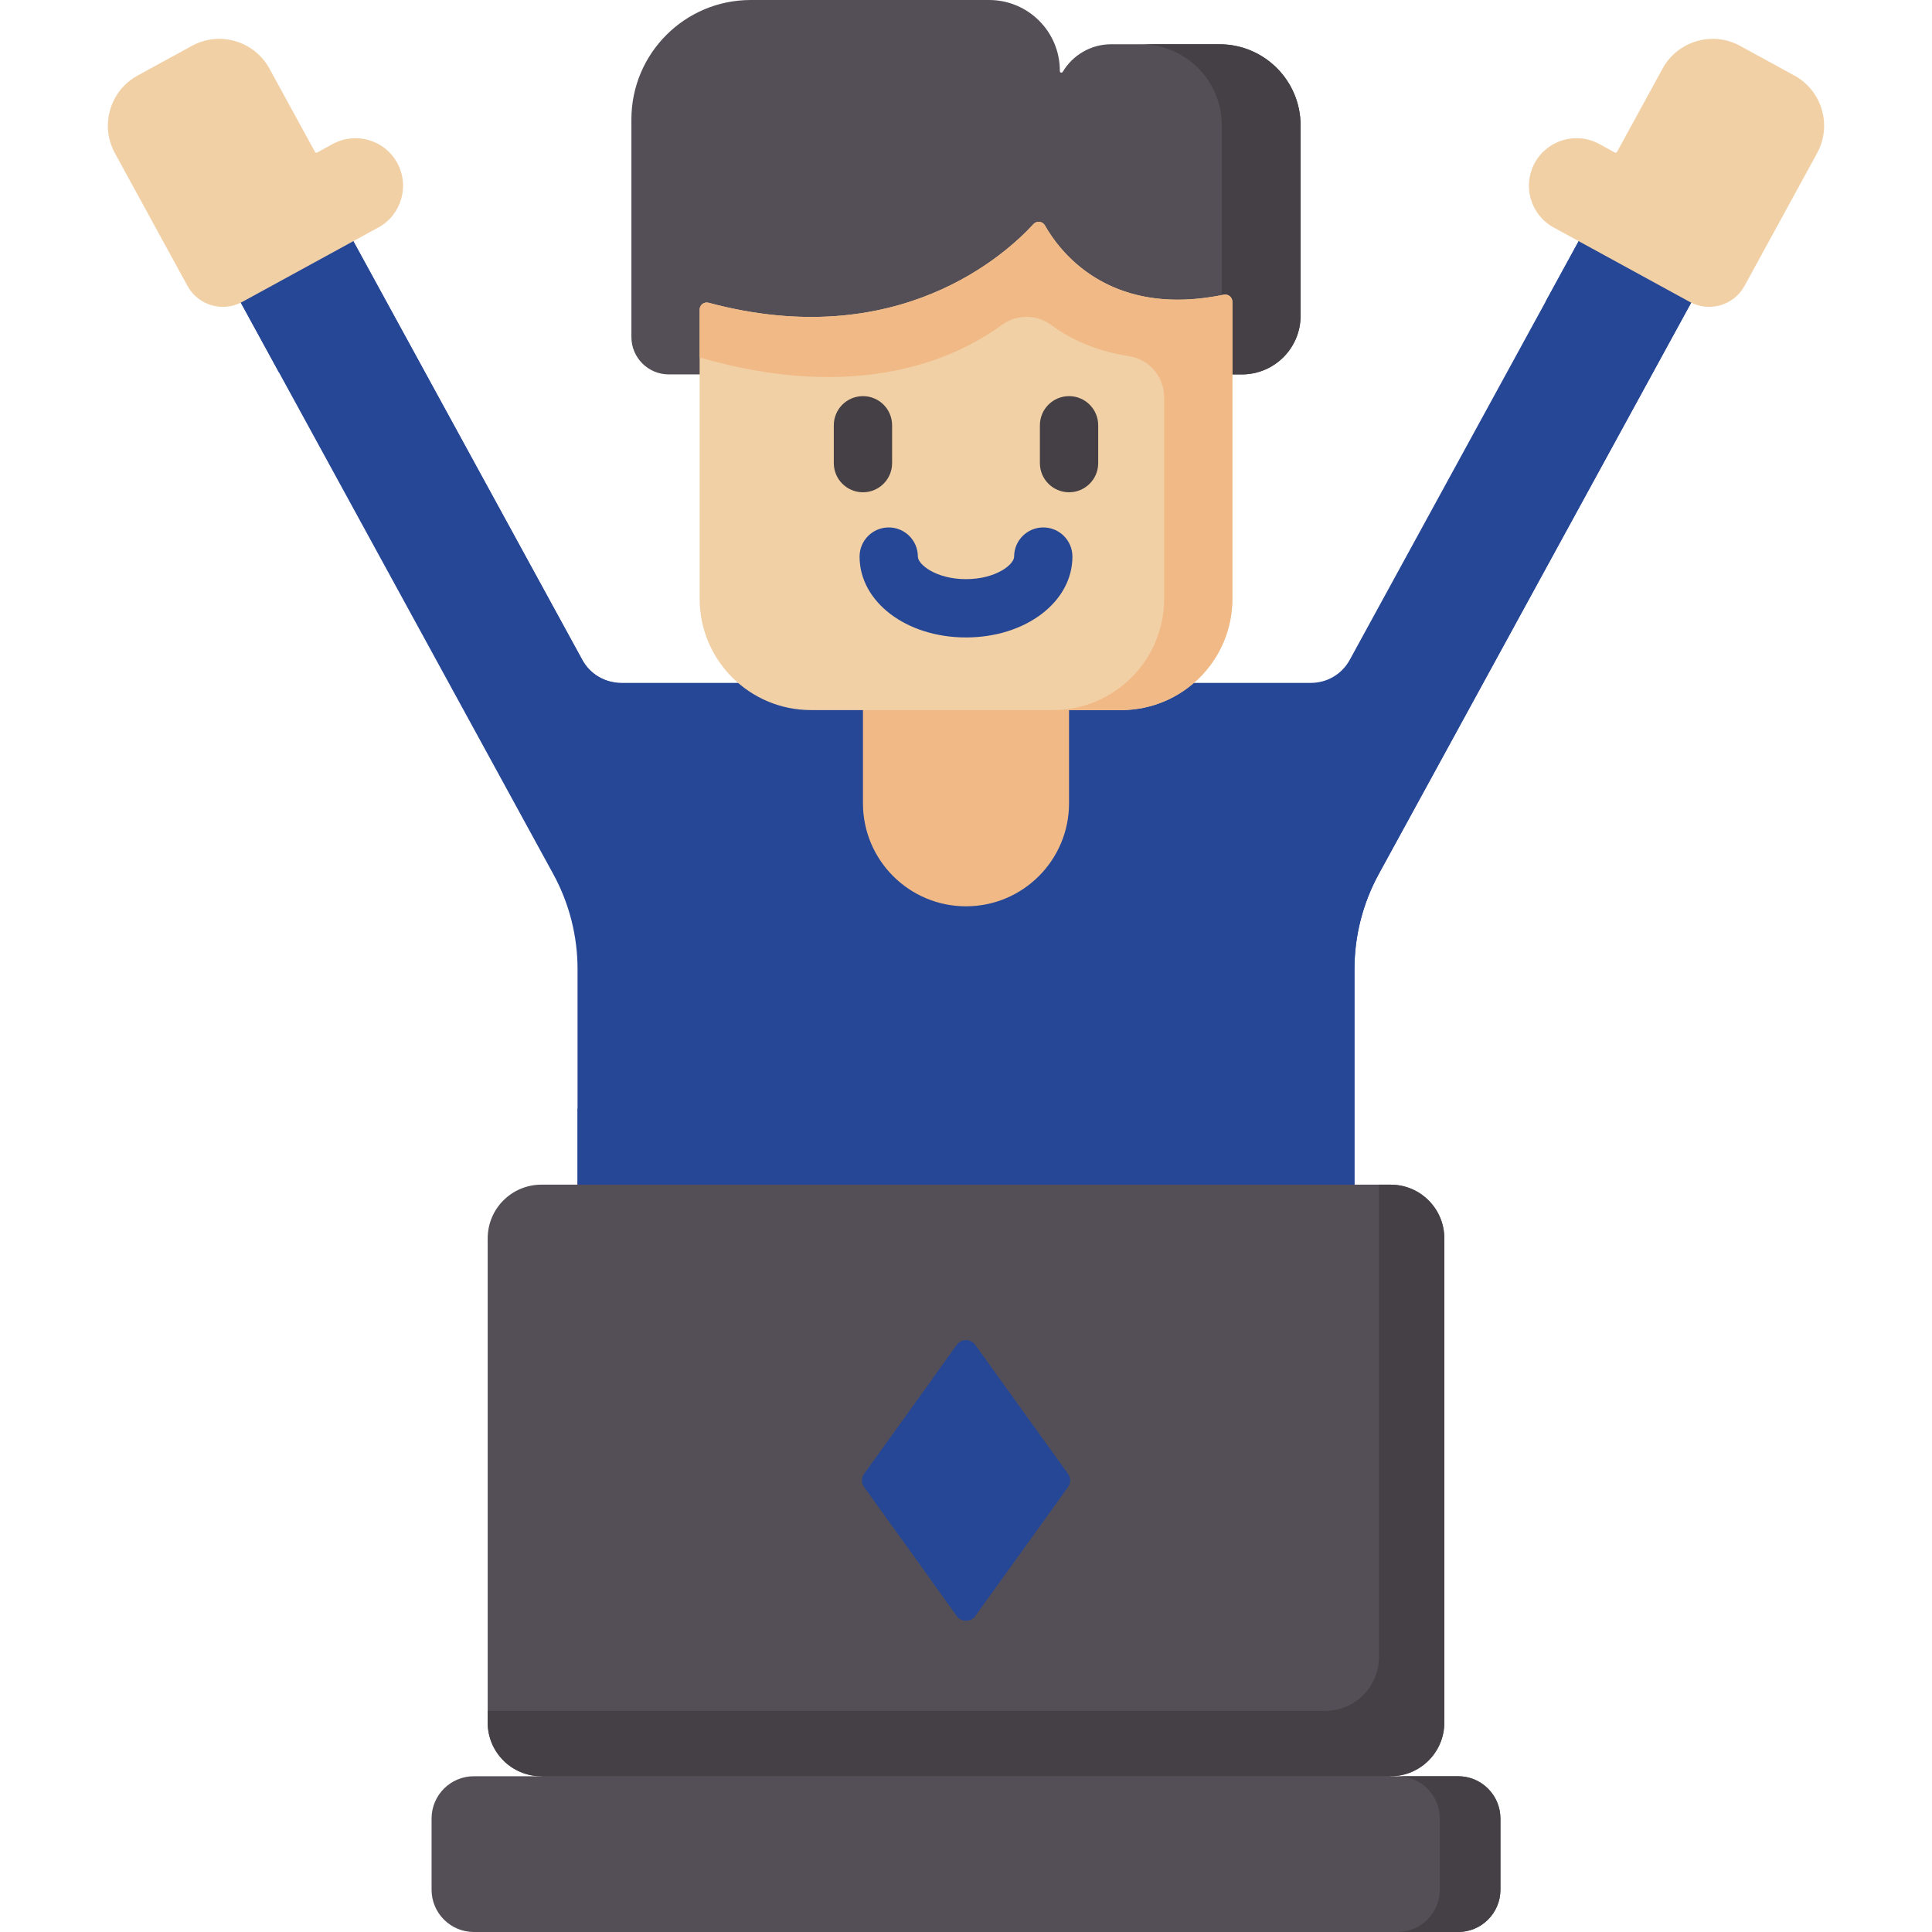
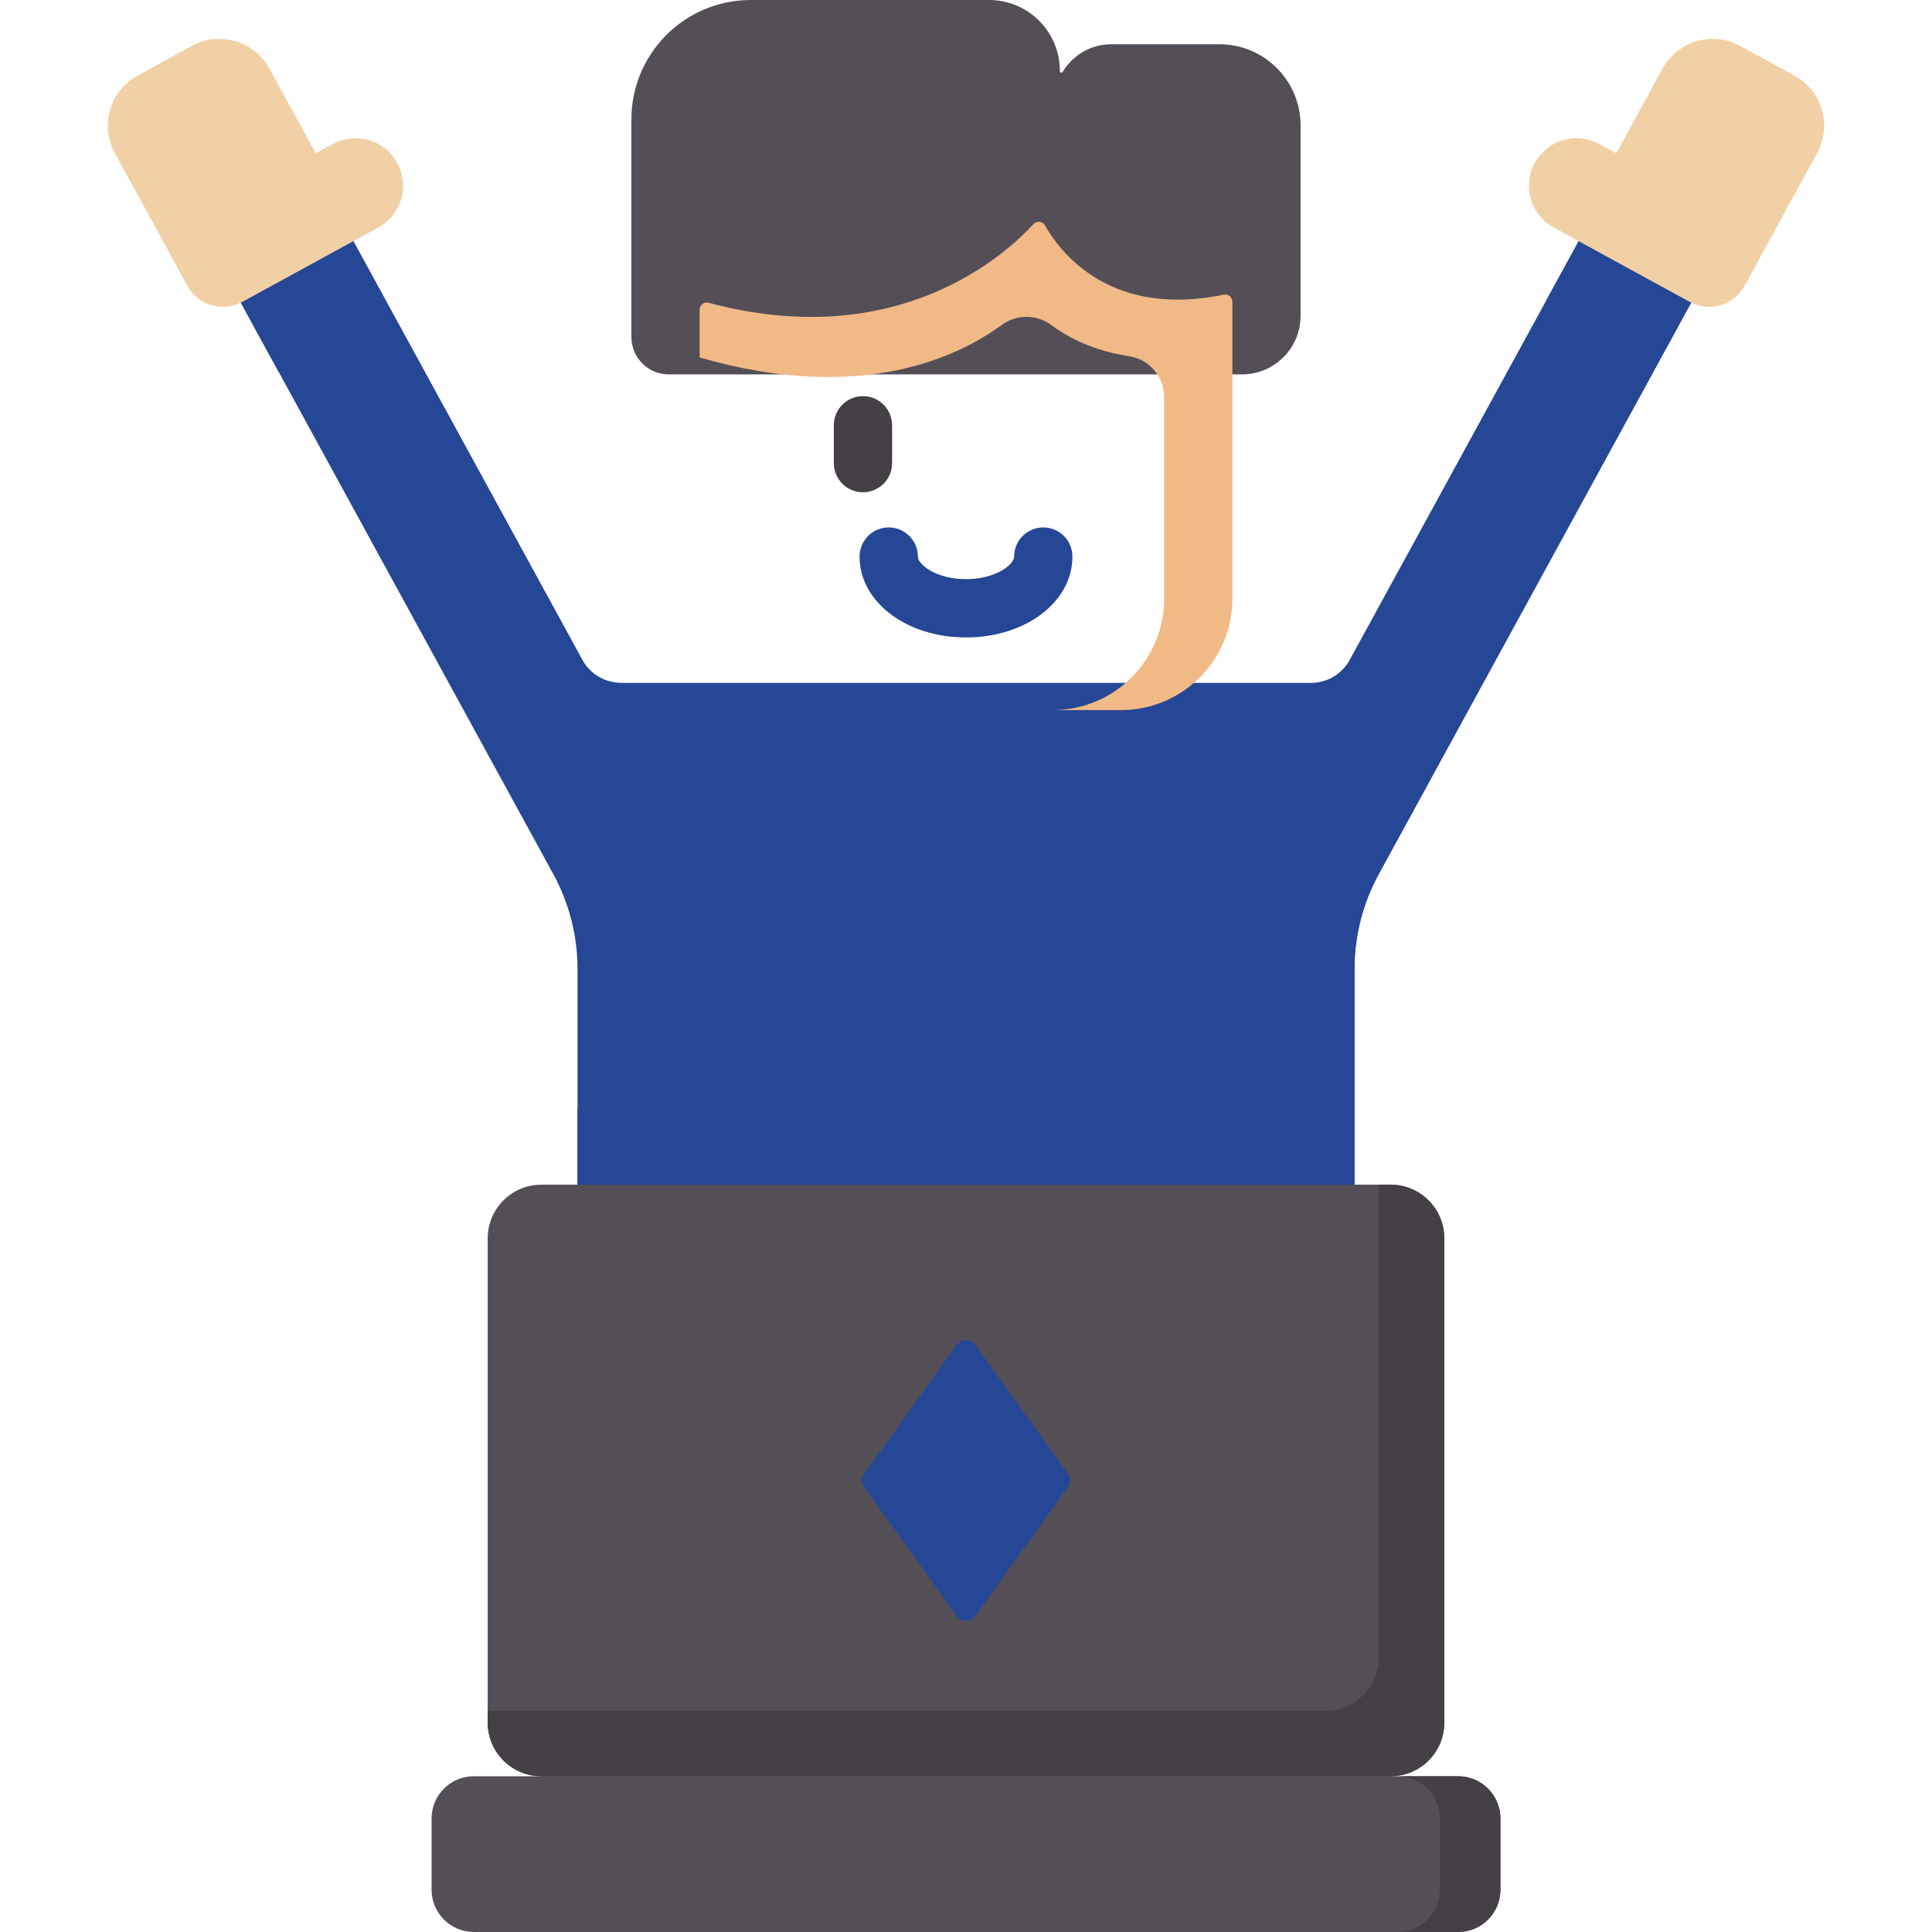
<svg xmlns="http://www.w3.org/2000/svg" width="512" height="512" x="0" y="0" viewBox="0 0 512 512" style="enable-background:new 0 0 512 512" xml:space="preserve" class="">
  <g>
    <g>
      <path d="m344.671 33.237c0-11.88-9.631-21.511-21.51-21.511h-28.667c-5.476 0-10.255 2.942-12.869 7.328-.093.157-.28.232-.456.184s-.299-.208-.299-.391v-.098c0-10.355-8.394-18.749-18.748-18.749h-63.156c-17.473 0-31.638 14.165-31.638 31.638v57.671c0 5.476 4.439 9.914 9.914 9.914h102.263 1.365 48.252c8.587 0 15.549-6.962 15.549-15.549z" fill="#544f57" data-original="#544f57" class="" />
      <g>
-         <path d="m344.671 33.237c0-11.88-9.631-21.511-21.511-21.511h-20.87c11.88 0 21.51 9.631 21.51 21.511v50.437c0 8.587-6.962 15.549-15.549 15.549h20.871c8.587 0 15.549-6.962 15.549-15.549z" fill="#454045" data-original="#454045" class="" />
-       </g>
+         </g>
      <path d="m445.153 51.004c-8.268-4.724-18.985-1.367-23.553 6.988l-63.921 116.904c-2.048 3.745-5.976 6.074-10.244 6.074h-182.87c-4.268 0-8.197-2.329-10.244-6.074l-64.135-117.295c-4.501-8.232-14.824-11.257-23.056-6.756-8.72 0-14.257 9.338-10.073 16.989l89.56 163.796c4.225 7.727 6.439 16.393 6.439 25.199v128.882h205.888v-128.882c0-8.807 2.214-17.472 6.439-25.199l86.242-157.728c4.45-8.137 1.546-18.317-6.472-22.898z" fill="#264796" data-original="#75cef9" class="" />
      <g fill="#6bbef6">
        <path d="m164.565 180.97c-4.268 0-8.196-2.329-10.244-6.074l-64.135-117.294c-4.501-8.233-14.824-11.257-23.056-6.756-8.658 0-14.277 9.302-10.074 16.989l16.891 30.893c1.223-.46 3.687-1.88 3.583-1.824 6.244-3.414 14.074-1.12 17.489 5.125l39.843 72.868c2.048 3.745 5.976 6.074 10.245 6.074h19.458z" fill="#264796" data-original="#6bbef6" class="" />
        <path d="m445.153 51.004c-8.206-4.688-18.979-1.377-23.553 6.988l-11.971 21.894 3.526 1.928c6.244 3.414 8.539 11.245 5.124 17.489l-72.354 132.327c-4.225 7.727-6.439 16.392-6.439 25.199v5.524c0 17.363-14.075 31.438-31.438 31.438h-154.992v91.92h205.888v-128.882c0-8.807 2.214-17.472 6.439-25.199l86.242-157.728c4.45-8.137 1.546-18.317-6.472-22.898z" fill="#264796" data-original="#6bbef6" class="" />
      </g>
-       <path d="m256 240.179c-15.082 0-27.309-12.226-27.309-27.309v-34.99h54.617v34.99c.001 15.082-12.226 27.309-27.308 27.309z" fill="#f1b986" data-original="#f1b986" class="" />
-       <path d="m276.903 59.746c-.297-.527-.828-.88-1.429-.949s-1.199.154-1.607.6c-7.196 7.862-35.882 34.306-86.08 20.837-.567-.152-1.172-.032-1.637.325-.466.357-.74.91-.74 1.497v76.619c0 16.295 13.21 29.505 29.505 29.505h82.17c16.295 0 29.505-13.21 29.505-29.505v-78.724c0-.568-.256-1.105-.696-1.464-.441-.358-1.019-.499-1.575-.383-30.435 6.311-43.617-11.605-47.416-18.358z" fill="#f1d0a5" data-original="#f1d0a5" class="" />
      <path d="m322.465 78.45c-29.152 5.222-41.816-12.137-45.545-18.73-.298-.526-.829-.878-1.43-.946-.6-.068-1.198.155-1.605.602-7.164 7.836-35.857 34.338-86.099 20.858-.567-.152-1.172-.032-1.637.325-.466.357-.74.91-.74 1.497v12.675c42.817 12.401 68.675-.257 80.034-8.597 3.923-2.88 9.229-2.898 13.141-.004 4.364 3.229 11.12 6.828 20.667 8.277 5.341.811 9.258 5.461 9.258 10.864v53.404c0 16.295-13.21 29.505-29.505 29.505h18.081c16.295 0 29.505-13.21 29.505-29.505v-78.73c0-.566-.255-1.102-.693-1.461-.438-.358-1.015-.503-1.57-.39-.6.123-1.227.243-1.862.356z" fill="#f1b986" data-original="#f1b986" class="" />
      <path d="m84.031 40.426c-.197.108-.443.035-.551-.161l-12.074-22.082c-4.014-7.34-13.218-10.037-20.558-6.024l-14.38 7.863c-7.34 4.014-10.037 13.218-6.024 20.558l19.232 35.174c2.834 5.184 9.334 7.088 14.518 4.254l36.067-19.72c6.109-3.34 8.353-11 5.013-17.109-3.34-6.109-11-8.353-17.109-5.013z" fill="#f1d0a5" data-original="#f1d0a5" class="" />
      <path d="m427.969 40.426c.197.108.443.035.551-.161l12.074-22.082c4.014-7.34 13.218-10.037 20.558-6.024l14.38 7.863c7.34 4.014 10.037 13.218 6.024 20.558l-19.232 35.174c-2.834 5.184-9.334 7.088-14.518 4.254l-36.067-19.72c-6.109-3.34-8.353-11-5.013-17.109 3.34-6.109 11-8.353 17.109-5.013z" fill="#f1d0a5" data-original="#f1d0a5" class="" />
      <g>
        <g>
          <path d="m228.691 130.457c-4.267 0-7.725-3.458-7.725-7.725v-10.027c0-4.267 3.458-7.725 7.725-7.725s7.725 3.458 7.725 7.725v10.027c0 4.267-3.458 7.725-7.725 7.725z" fill="#454045" data-original="#454045" class="" />
        </g>
        <g>
-           <path d="m283.308 130.457c-4.267 0-7.725-3.458-7.725-7.725v-10.027c0-4.267 3.458-7.725 7.725-7.725s7.725 3.458 7.725 7.725v10.027c0 4.267-3.458 7.725-7.725 7.725z" fill="#454045" data-original="#454045" class="" />
-         </g>
+           </g>
      </g>
      <path d="m368.528 470.722-21.079 20.666h-187.92l-16.057-20.666c-7.859 0-14.229-6.371-14.229-14.229v-128.315c0-7.859 6.371-14.229 14.229-14.229h225.057c7.859 0 14.229 6.371 14.229 14.229v128.315c0 7.858-6.371 14.229-14.23 14.229z" fill="#544f57" data-original="#544f57" class="" />
      <path d="m368.528 313.949h-3.096v125.219c0 7.859-6.371 14.229-14.229 14.229h-221.961v3.096c0 7.858 6.371 14.229 14.229 14.229h225.057c7.859 0 14.229-6.371 14.229-14.229v-128.315c.001-7.859-6.37-14.229-14.229-14.229z" fill="#454045" data-original="#454045" class="" />
      <path d="m386.419 470.722h-260.838c-6.19 0-11.209 5.018-11.209 11.209v18.861c0 6.19 5.018 11.209 11.209 11.209h260.837c6.19 0 11.209-5.018 11.209-11.209v-18.861c0-6.191-5.018-11.209-11.208-11.209z" fill="#544f57" data-original="#544f57" class="" />
      <path d="m386.419 470.722h-16.071c6.19 0 11.209 5.018 11.209 11.209v18.861c0 6.19-5.018 11.209-11.209 11.209h16.071c6.19 0 11.209-5.018 11.209-11.209v-18.861c-.001-6.191-5.019-11.209-11.209-11.209z" fill="#454045" data-original="#454045" class="" />
      <path d="m253.575 428.247-24.583-34.166c-.75-1.042-.75-2.448 0-3.49l24.583-34.166c1.192-1.657 3.658-1.657 4.851 0l24.583 34.166c.75 1.042.75 2.448 0 3.49l-24.583 34.166c-1.193 1.657-3.659 1.657-4.851 0z" fill="#264796" data-original="#f4fbff" class="" />
      <path d="m283.008 390.59-24.583-34.166c-1.192-1.657-3.658-1.657-4.851 0l-6.424 8.929 18.159 25.238c.75 1.042.75 2.448 0 3.49l-18.159 25.238 6.424 8.929c1.192 1.657 3.658 1.657 4.851 0l24.583-34.166c.751-1.044.751-2.449 0-3.492z" fill="#264796" data-original="#e4f6ff" class="" />
      <g>
        <path d="m256 168.929c-15.816 0-28.204-9.412-28.204-21.429 0-4.267 3.458-7.725 7.725-7.725s7.725 3.458 7.725 7.725c0 2.108 4.843 5.98 12.755 5.98s12.754-3.871 12.754-5.98c0-4.267 3.458-7.725 7.725-7.725s7.725 3.458 7.725 7.725c-.001 12.016-12.39 21.429-28.205 21.429z" fill="#264796" data-original="#da4a54" class="" />
      </g>
    </g>
  </g>
</svg>